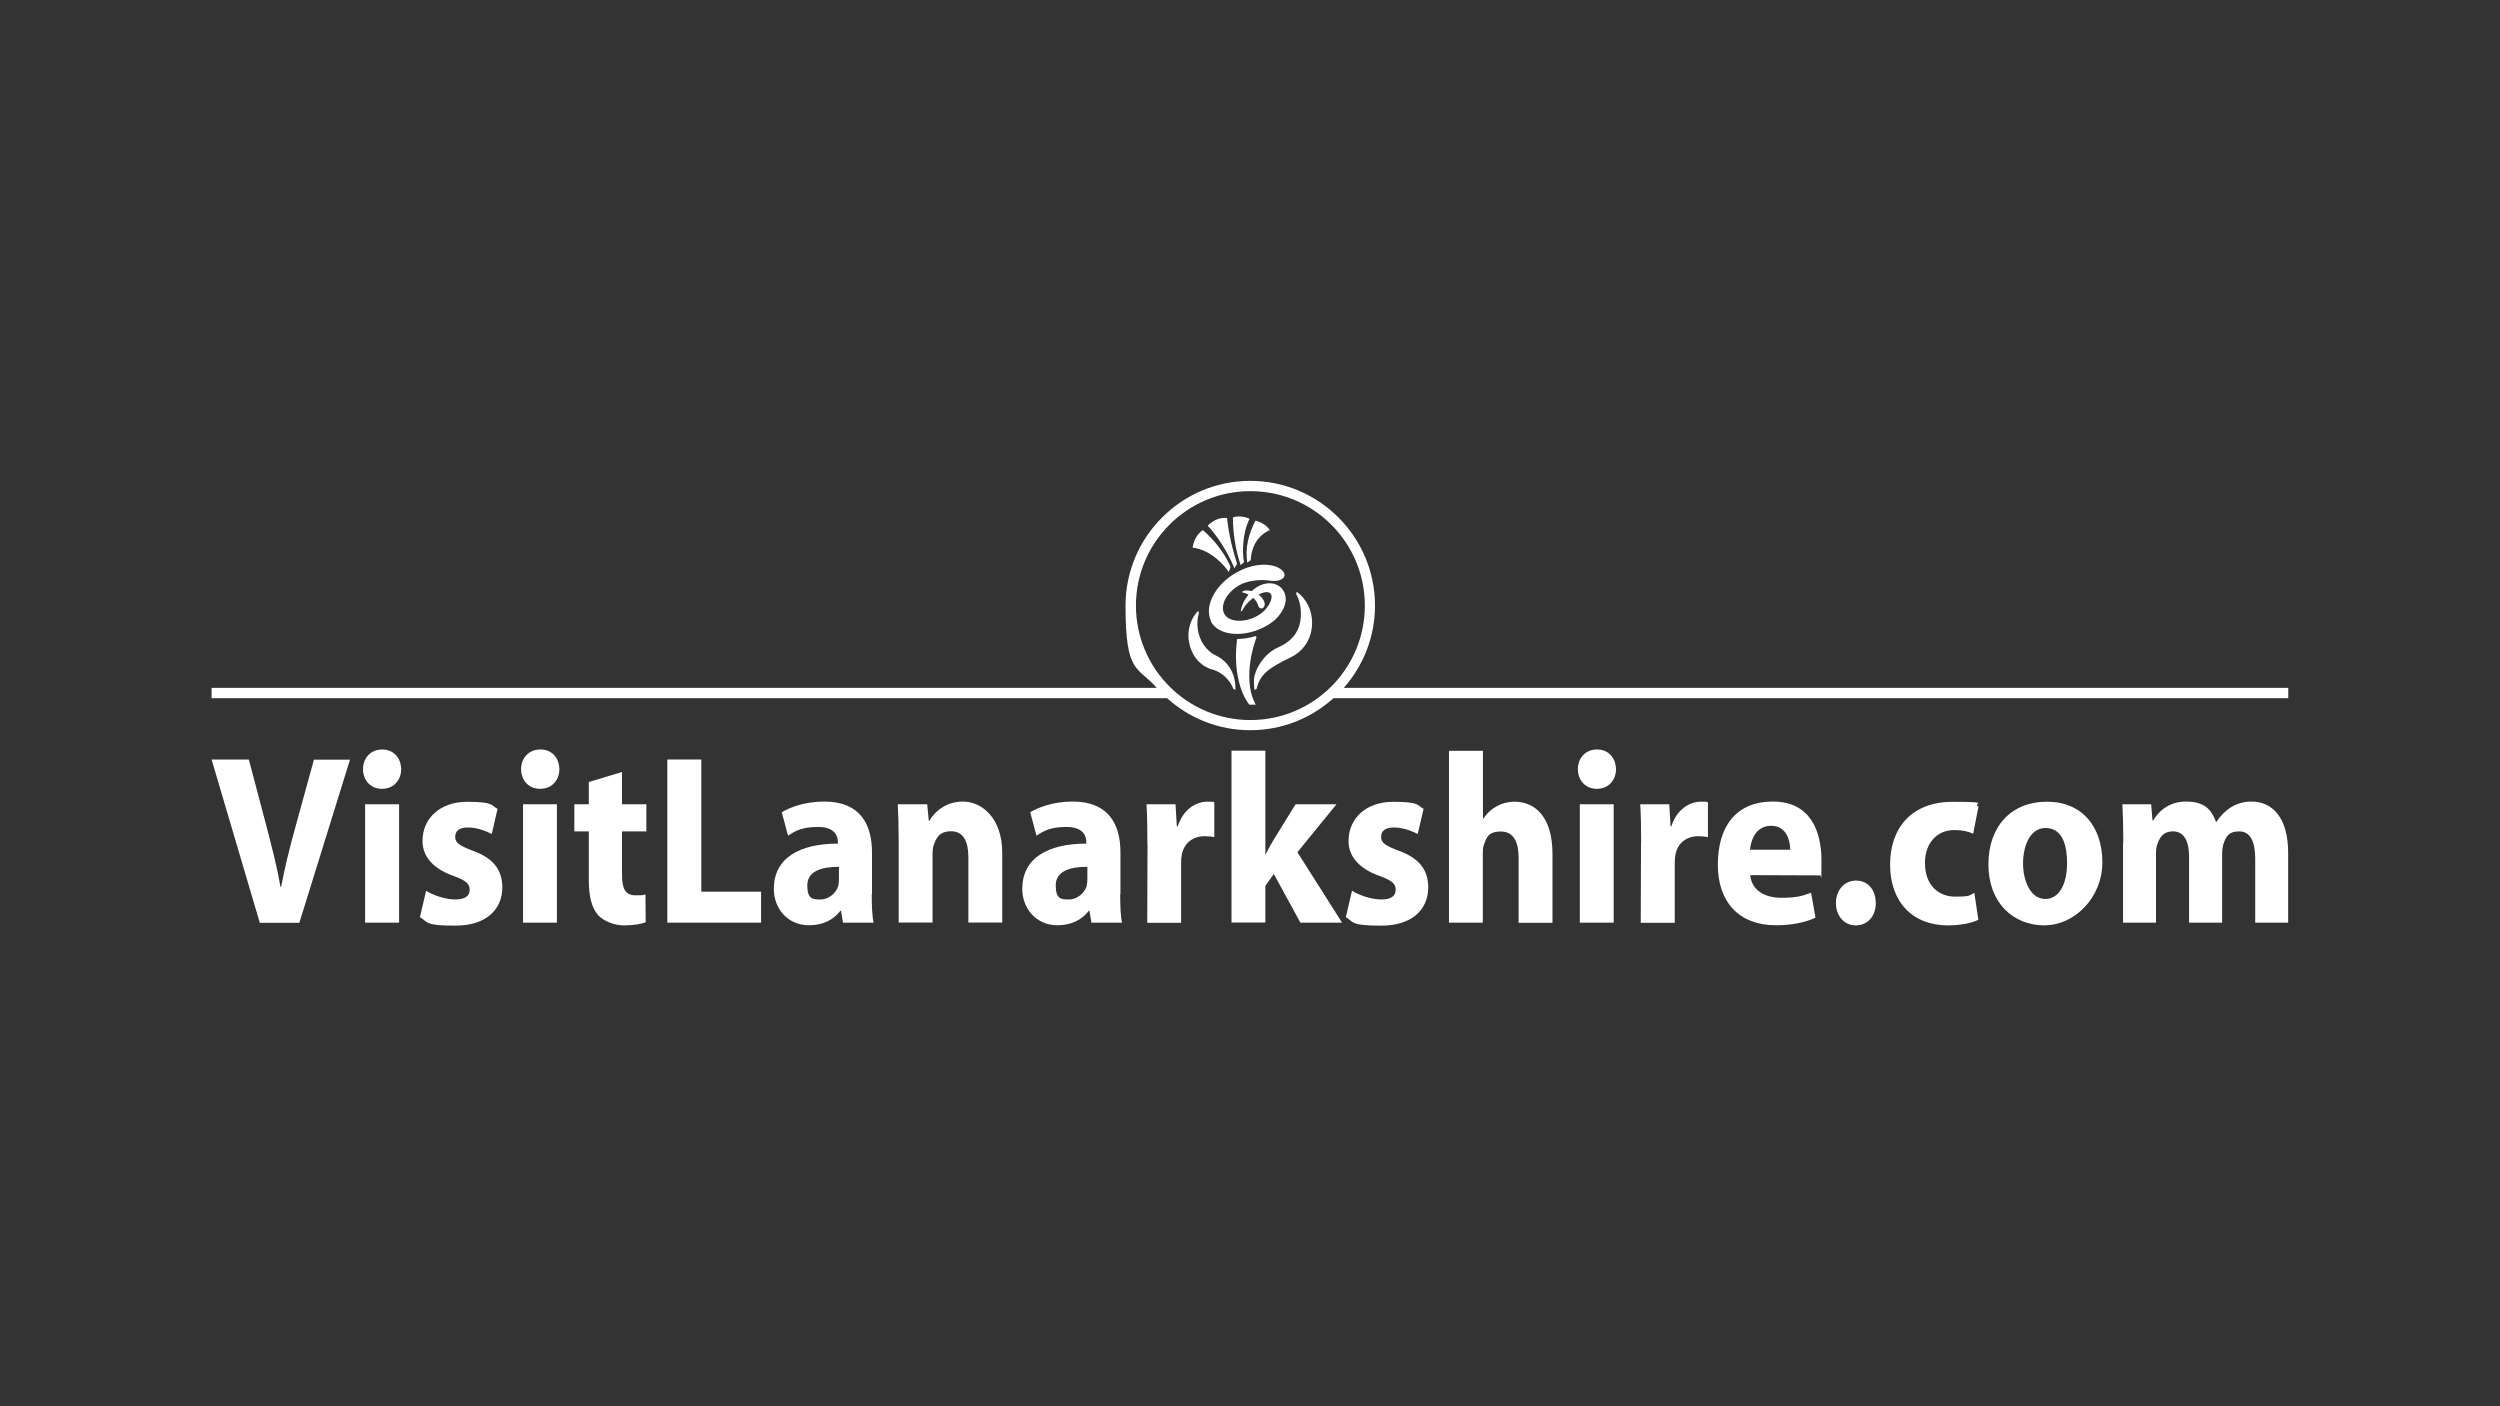
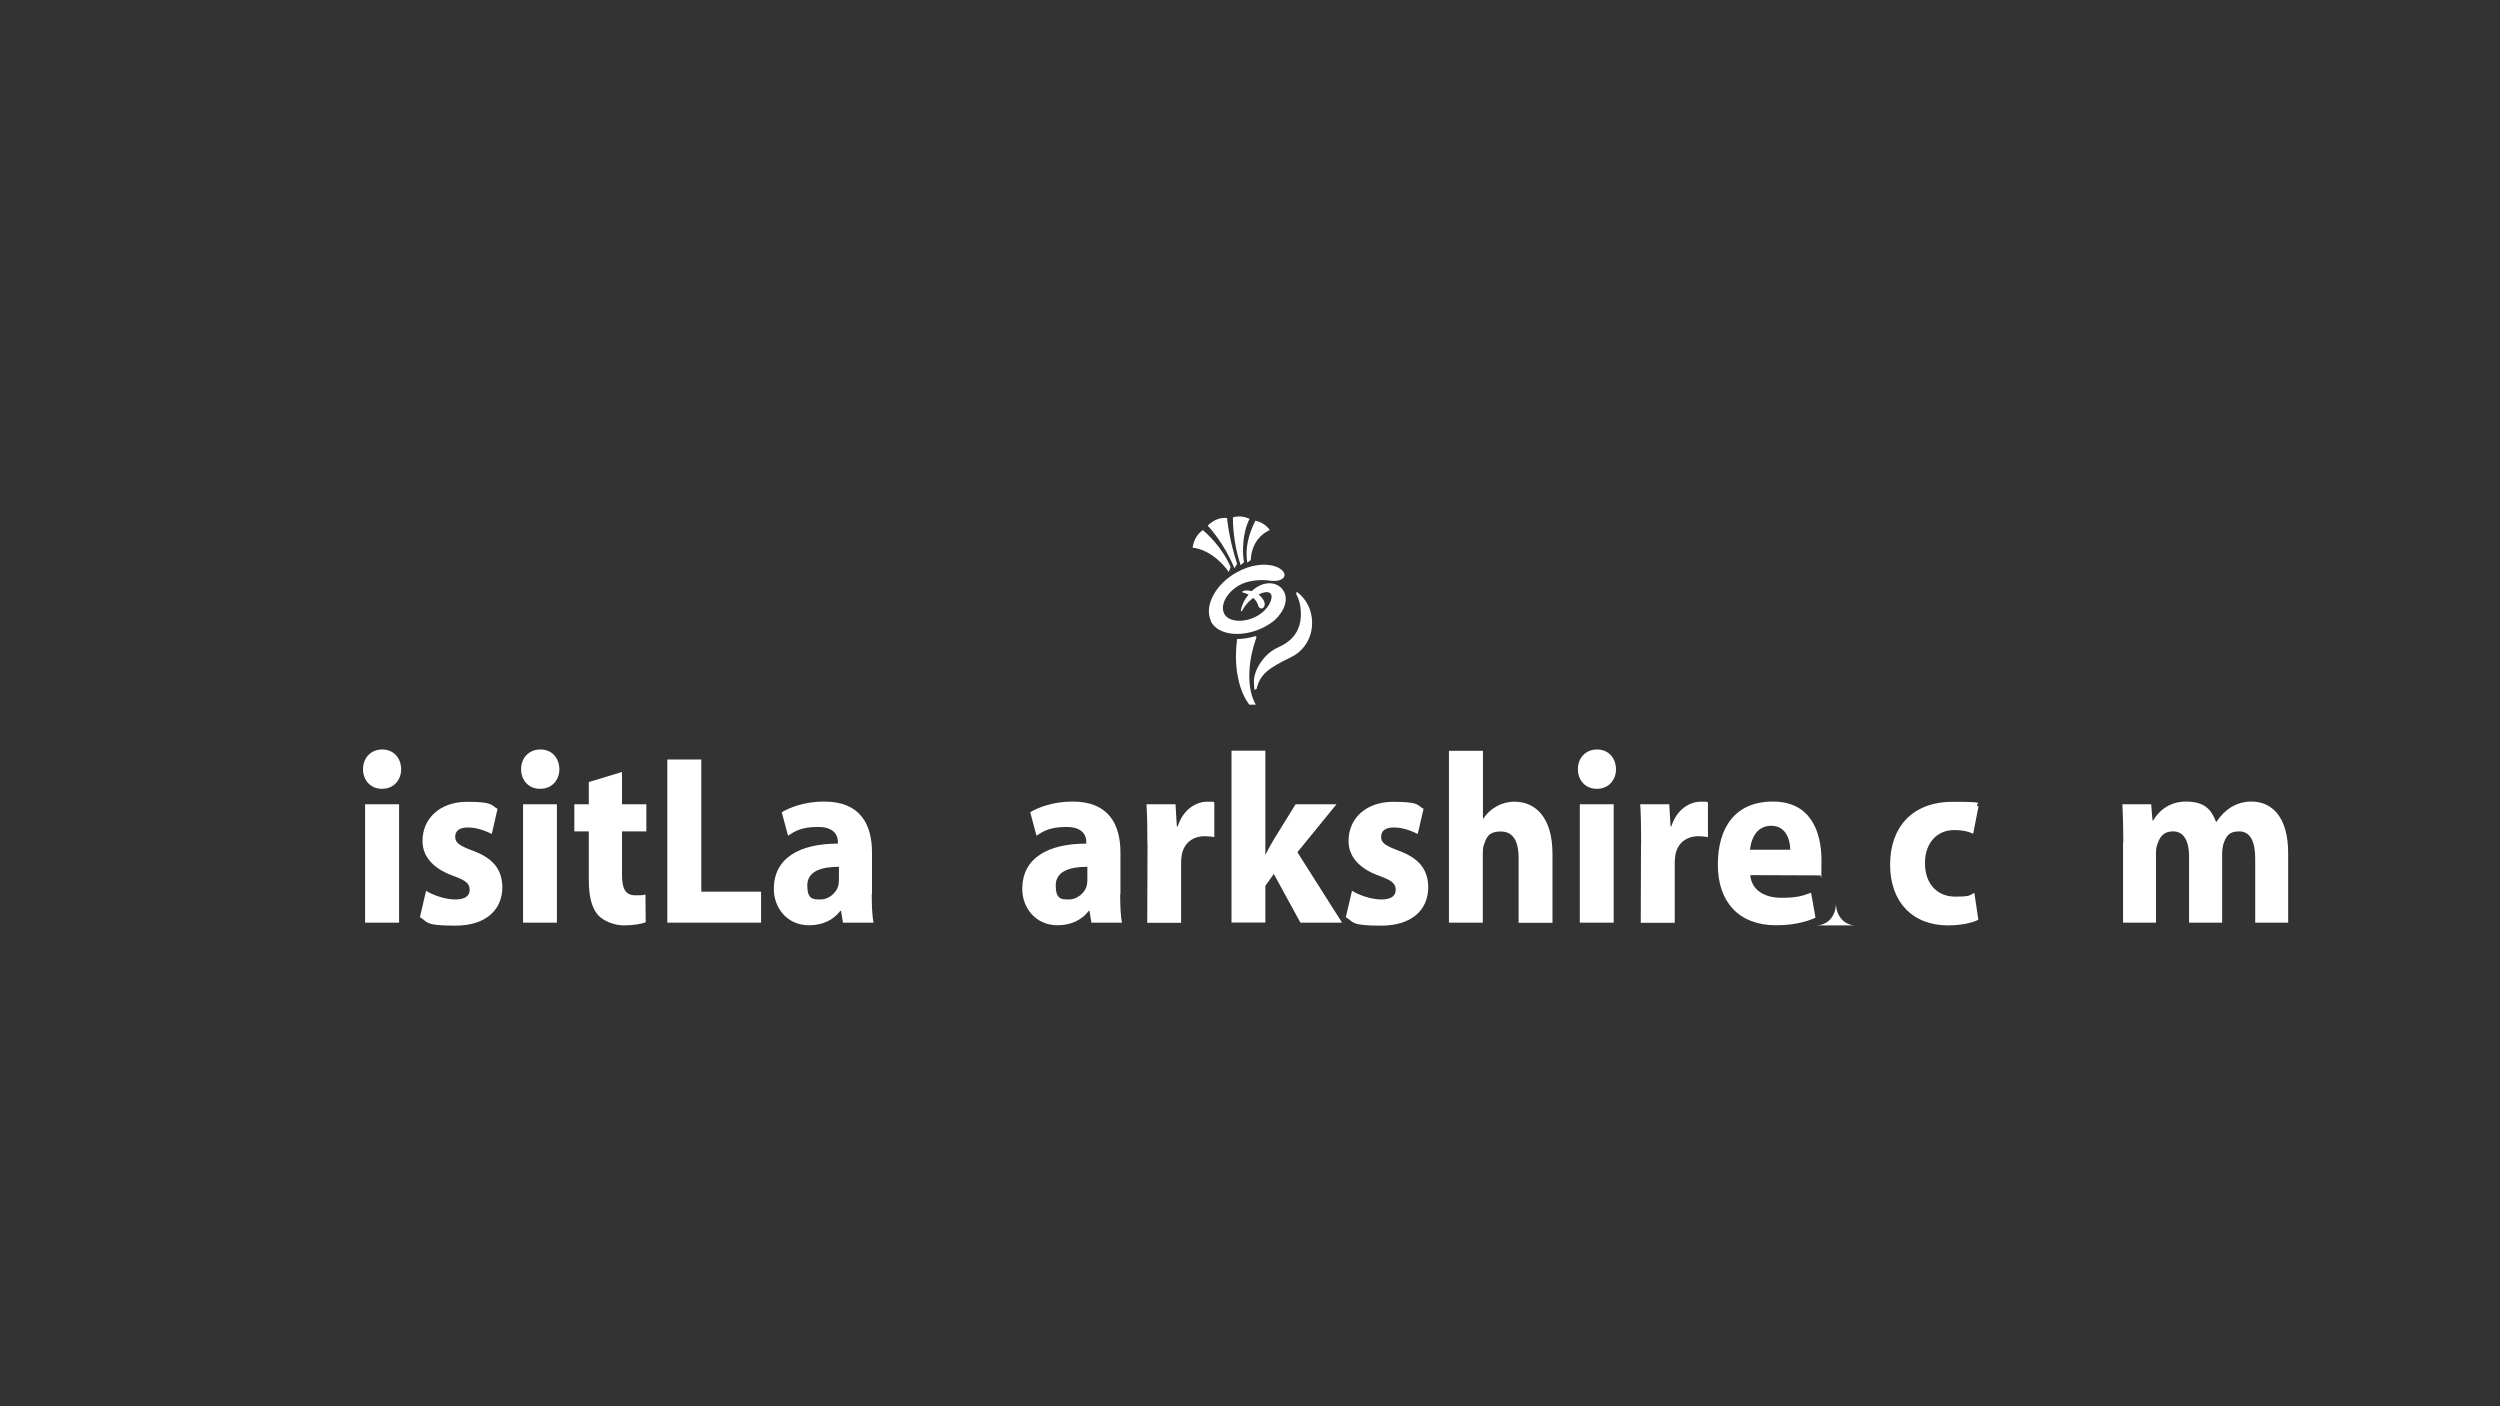
<svg xmlns="http://www.w3.org/2000/svg" id="Layer_1" data-name="Layer 1" version="1.1" viewBox="0 0 1920 1080">
  <rect x="0" y="0" width="1920" height="1080" fill="#333333" stroke="none" />
  <defs>
    <style>
      .cls-1 {
        fill: #fff;
        stroke-width: 0px;
      }
    </style>
  </defs>
-   <path class="cls-1" d="M199.5,708.6l-37-125.3h28.6l14,53c3.9,15.1,7.6,29.2,10.3,44.8h.5c2.9-15.1,6.5-29.9,10.5-44.2l14.7-53.5h27.7l-38.9,125.3h-30.5,0Z" />
  <path class="cls-1" d="M280.4,617.7h26.1v90.9h-26.1v-90.9ZM293.2,605.8c-8.7,0-14.4-6.7-14.4-15.1s5.8-15.1,14.7-15.1,14.4,6.5,14.6,15.1c0,8.3-5.6,15.1-14.7,15.1,0,0-.2,0-.2,0Z" />
  <path class="cls-1" d="M327.2,684.1c4.8,3.2,14.7,6.7,22.4,6.7s11.1-2.8,11.1-7.4-2.6-7.1-12.2-10.6c-17.5-6.1-24.2-16.6-24-27.1,0-17.1,13.4-29.9,34.1-29.9s18.3,2.6,23.5,5.4l-4.4,19.3c-3.8-2-11.1-5-18.2-5s-9.9,2.8-9.9,7.3,3.3,6.7,13.6,10.6c15.9,5.8,22.4,14.7,22.6,27.9,0,17.1-12.2,29.6-36.2,29.6s-20.7-2.8-27.1-6.5l4.7-20.1h0Z" />
  <path class="cls-1" d="M401.7,617.7h26v90.9h-26v-90.9ZM414.6,605.8c-8.7,0-14.4-6.7-14.4-15.1s5.8-15.1,14.8-15.1,14.4,6.5,14.6,15.1c0,8.3-5.6,15.1-14.7,15.1h-.2Z" />
  <path class="cls-1" d="M477.7,593v24.7h18.7v20.8h-18.7v33.1c0,11,2.6,16,10.3,16s5.3-.2,7.7-.7l.2,21.4c-3.2,1.3-9.6,2.4-16.8,2.4s-15.4-3.2-19.7-7.8c-4.8-5.4-7.2-14.1-7.2-27v-37.4h-11.1v-20.8h11.1v-17.1l25.5-7.7h0Z" />
  <polygon class="cls-1" points="512.5 583.3 538.6 583.3 538.6 684.8 584.5 684.8 584.5 708.6 512.5 708.6 512.5 583.3" />
  <path class="cls-1" d="M644.3,665.7c-13.7,0-24.3,3.5-24.3,14.3s4.4,10.8,10.3,10.8,11.8-4.7,13.5-10.4c.3-1.5.5-3.2.5-4.9v-9.9h0ZM669.5,686.7c0,8.5.3,16.9,1.4,21.9h-23.5l-1.5-9.1h-.5c-5.5,7.3-14,11.1-24,11.1-17,0-27.1-13.4-27.1-27.9,0-23.6,19.5-34.8,49.2-34.8v-1.1c0-4.8-2.4-11.7-15.2-11.7s-17.7,3.2-23.1,6.7l-4.8-18c5.8-3.5,17.3-8.2,32.6-8.2,27.9,0,36.7,17.8,36.7,39.2v31.8h0Z" />
-   <path class="cls-1" d="M690.2,646.7c0-11.4-.3-20.8-.7-29h22.6l1.2,12.6h.5c3.4-6,11.8-14.7,25.9-14.7s30,12.5,30,39.2v53.7h-26v-50.4c0-11.7-3.8-19.7-13.2-19.7s-11.5,5.4-13.4,10.6c-.7,1.9-.9,4.5-.9,7.1v52.4h-26v-61.9h0Z" />
  <path class="cls-1" d="M835.1,665.7c-13.7,0-24.3,3.5-24.3,14.3s4.4,10.8,10.3,10.8,11.8-4.7,13.5-10.4c.3-1.5.5-3.2.5-4.9v-9.9h0ZM860.3,686.7c0,8.5.3,16.9,1.4,21.9h-23.5l-1.5-9.1h-.5c-5.5,7.3-14.1,11.1-24,11.1-16.9,0-27.1-13.4-27.1-27.9,0-23.6,19.5-34.8,49.2-34.8v-1.1c0-4.8-2.4-11.7-15.2-11.7s-17.7,3.2-23.1,6.7l-4.8-18c5.8-3.5,17.3-8.2,32.6-8.2,27.9,0,36.7,17.8,36.7,39.2v31.8h0Z" />
  <path class="cls-1" d="M881.2,647.6c0-13.4-.2-22.1-.7-29.9h22.3l1,16.9h.7c4.3-13.4,14.4-18.9,22.6-18.9s3.6.2,5.5.6v26.6c-2.2-.4-4.3-.7-7.2-.7-9.6,0-16.1,5.4-17.8,14.3-.3,1.8-.5,3.9-.5,6.3v45.9h-26l.2-61h0Z" />
  <path class="cls-1" d="M971.7,656.2h.3c1.9-3.9,4-7.6,6-11l17-27.5h31.4l-30,36.8,34.3,54.1h-32l-20.4-37.4-6.5,9.1v28.2h-26v-132h26v79.6h0Z" />
  <path class="cls-1" d="M1038.4,684.1c4.8,3.2,14.7,6.7,22.4,6.7s11.1-2.8,11.1-7.4-2.6-7.1-12.2-10.6c-17.5-6.1-24.2-16.6-24-27.1,0-17.1,13.4-29.9,34.1-29.9s18.3,2.6,23.5,5.4l-4.5,19.3c-3.8-2-11.1-5-18.2-5s-9.9,2.8-9.9,7.3,3.3,6.7,13.6,10.6c15.9,5.8,22.4,14.7,22.6,27.9,0,17.1-12.2,29.6-36.2,29.6s-20.7-2.8-27.1-6.5l4.7-20.1h0Z" />
  <path class="cls-1" d="M1112.9,576.6h26v52.1h.3c2.7-4.1,6.2-7.3,10.3-9.5,3.9-2.2,8.7-3.5,13.5-3.5,16.6,0,29.3,12.5,29.3,40v53h-26v-50c0-11.9-3.8-20.1-13.6-20.1s-11.1,4.8-13,10c-.7,1.7-.9,4.1-.9,6.1v53.9h-26v-132Z" />
  <path class="cls-1" d="M1213.3,617.7h26v90.9h-26v-90.9ZM1226.2,605.8c-8.7,0-14.4-6.7-14.4-15.1s5.8-15.1,14.7-15.1,14.4,6.5,14.6,15.1c0,8.3-5.6,15.1-14.7,15.1h-.2Z" />
  <path class="cls-1" d="M1260.4,647.6c0-13.4-.2-22.1-.7-29.9h22.3l1,16.9h.6c4.3-13.4,14.4-18.9,22.6-18.9s3.6.2,5.5.6v26.6c-2.3-.4-4.3-.7-7.2-.7-9.6,0-16.1,5.4-17.8,14.3-.3,1.8-.5,3.9-.5,6.3v45.9h-26.1l.2-61h0Z" />
  <path class="cls-1" d="M1374.9,652.6c0-6.7-2.7-18.4-14.6-18.4s-15.6,11-16.3,18.4h30.9ZM1344.2,672c.9,11.9,11.5,17.5,23.6,17.5s16.1-1.3,23.1-3.9l3.4,19.2c-8.6,3.9-19,5.8-30.3,5.8-28.5,0-44.7-17.8-44.7-46.5s13.4-48.5,42.3-48.5,37.3,22.9,37.3,45.4-.5,9.1-.9,11.3l-54-.2h0Z" />
-   <path class="cls-1" d="M1425.1,710.7c-8.7,0-15.1-7.3-15.1-17.1s6.3-17.3,15.4-17.3,15.1,6.9,15.2,17.3c0,9.9-6.2,17.1-15.4,17.1h-.2Z" />
+   <path class="cls-1" d="M1425.1,710.7c-8.7,0-15.1-7.3-15.1-17.1c0,9.9-6.2,17.1-15.4,17.1h-.2Z" />
  <path class="cls-1" d="M1519.3,706.4c-4.6,2.4-13.3,4.3-23.3,4.3-27.1,0-44.4-18-44.4-46.6s16.8-48.3,48-48.3,14.4,1.3,19.9,3.5l-4.1,21c-3.1-1.5-7.7-2.8-14.6-2.8-13.7,0-22.6,10.6-22.4,25.5,0,16.7,10.3,25.6,23,25.6s11-1.1,14.9-2.9l3.1,20.8h0Z" />
-   <path class="cls-1" d="M1570.9,690.4c10.2,0,16.6-11,16.6-27.4s-4.8-27.1-16.6-27.1-17.2,13.7-17.2,27.3,6,27.2,17,27.2h.2,0ZM1570.4,710.7c-24.5,0-43.3-17.5-43.3-46.9s17.8-48.1,44.9-48.1,42.6,19.2,42.6,46.6-21.8,48.3-44,48.3h-.2,0Z" />
  <path class="cls-1" d="M1630.7,646.7c0-11.4-.3-20.8-.7-29h22.1l1,12.4h.5c3.6-5.9,11.1-14.5,25.3-14.5s19.4,6.1,23,15.6h.3c3.2-4.8,6.9-8.5,11-11.1,4.6-2.8,9.8-4.5,15.9-4.5,16.1,0,28.2,12.3,28.2,39.4v53.6h-25.3v-49.3c0-13.2-3.9-20.8-12.3-20.8s-10.3,4.4-12.2,9.9c-.5,2-.9,4.8-.9,7v53.2h-25.4v-50.9c0-11.4-3.8-19.2-12.2-19.2s-10.6,5.5-12.2,10c-.9,2.2-1,4.9-1,7.3v52.8h-25.3v-61.9h0Z" />
-   <path class="cls-1" d="M1757.5,528.3h-725.5c14.9-16.9,24-39,24-63.2,0-52.8-43-95.8-95.8-95.8s-95.8,43-95.8,95.8,9.1,46.3,24,63.2H162.5v7.9h733.8c17,15.3,39.3,24.6,63.9,24.6s46.9-9.3,63.9-24.6h733.3v-7.9h0ZM960.3,553c-48.5,0-87.9-39.4-87.9-87.9s39.4-87.9,87.9-87.9,87.9,39.4,87.9,87.9-39.4,87.9-87.9,87.9h0Z" />
  <path class="cls-1" d="M930,476.8c-5.4-11.5,3.5-28.3,20.1-37.4,10.5-5.8,21.6-7.1,29.6-4.3.3,0,.5.2.7.3,3.9,1.5,6.5,4.2,6.1,6.7-.5,2.8-4.5,4.4-9.3,4-.2,0-.4,0-.6,0-.4,0-.9-.1-1.3-.2h-.3c-6.9-1-16.7-.2-23.3,3.6-9.8,5.6-14.9,15.5-11.4,22,3.5,6.5,15.7,7,25.5,1.4,9-5.2,12.2-14,10.2-16.8-1.5-2-5.2-1.7-9.4.5,3.5,2.9,5.7,6.6,4.3,9.2,0,.2-.7,1.5-2.3,1.5-1.1,0-2-1.2-2.3-2.1-.5-2.1-1.5-3.9-3.8-6-.6.4-1.1.9-1.6,1.3-3.2,2.6-5.5,5.7-6.9,8.4,0,0,0,.2-.2.3-.1,0-.3.1-.3.1l-.6.3c.5-4.3,2.6-8.9,6-12.9-1.7-.9-3.3-1.5-4.8-1.7l.3-1c1.7-.7,4.3-.7,6.9,0l.3-.3c8.5-7.7,18.6-7.3,23.4-1,4.9,6.3,2.3,15.8-6.1,23.6-.7.7-1.5,1.3-2.5,1.9-1.3.9-2.7,1.9-4.4,2.8-16.5,9.1-36.7,7.5-42.2-4.1" />
-   <path class="cls-1" d="M912.9,491.6c-1-8.7,1.9-17,7.3-22.5l.5,1.4s0,.1,0,.3v.3c-1,3.5-1.4,7.4-.9,11.4,1.1,9.8,6.9,17.8,14.5,21.2,0,0,12.4,5.1,14.3,21.1.2,1.7.3,3.3.2,5l-1.2-.5s-.1,0-.3-.2c0-.1-.1-.2-.2-.3-5-12.2-16-14.6-16-14.6-5.7-1.5-10.8-5.4-14.1-10.8-2.1-3.4-3.5-7.4-4-11.7" />
  <path class="cls-1" d="M965.2,528.8s0,.2-.2.3c-.2.2-.3.2-.3.2l-1.2.5c-.4-2-.4-4.1-.5-6.1-.3-8.6,7.6-21.8,18.6-26.5,10.8-4.8,17.6-12.6,17.5-26.1,0-5.3-1.2-10.3-3.5-14.6,0-.1-.1-.2-.1-.4s0-.3,0-.3l.4-1.3c7.2,5.1,11.9,14,11.8,24,0,10.4-5.4,20.9-16,26.1-18,8.8-23.7,13.1-26.6,24.2" />
  <path class="cls-1" d="M915.9,420.6c.9-5.2,2.8-9.9,7.9-13.5,8.7,7.6,16.1,16.8,21.1,27.8l.2.5-1.4,3.9c-2.2-3.3-5.5-7-9.6-10.4-7-5.8-13.9-7.9-18.3-8.3" />
  <path class="cls-1" d="M927.5,403.7c4.3-4.3,9.8-6.6,14.9-5.8,0,0,1.1,14.8,7.7,35.2l-2.1,3.3c-8.1-19.8-20.1-32.3-20.5-32.7" />
  <path class="cls-1" d="M960.5,430.2l-2.6,1.9c-1.8-11.6,1.1-21.8,6.2-32.2,5,1,9.2,4.2,11.1,7.2-8.7,3.9-14,11.9-14.7,23.2" />
  <path class="cls-1" d="M947,397.3c4.9-1.4,8.9-.4,12.7,1.1-5.5,10.6-5.8,25.8-4.3,33.4l-2.6,2.2c-3.8-11.3-6-24.7-5.9-36.7" />
  <path class="cls-1" d="M964.5,541.2c-6.7-11.1-6.9-31.2.4-51.5.3-.7-.4-1.3-.9-1.1-4.7,1.4-9.4,2.1-13.9,2.2-.2,1.5-.4,3.1-.5,4.7-1.7,18.9,2.4,36.1,9.9,45.7h5,0Z" />
</svg>